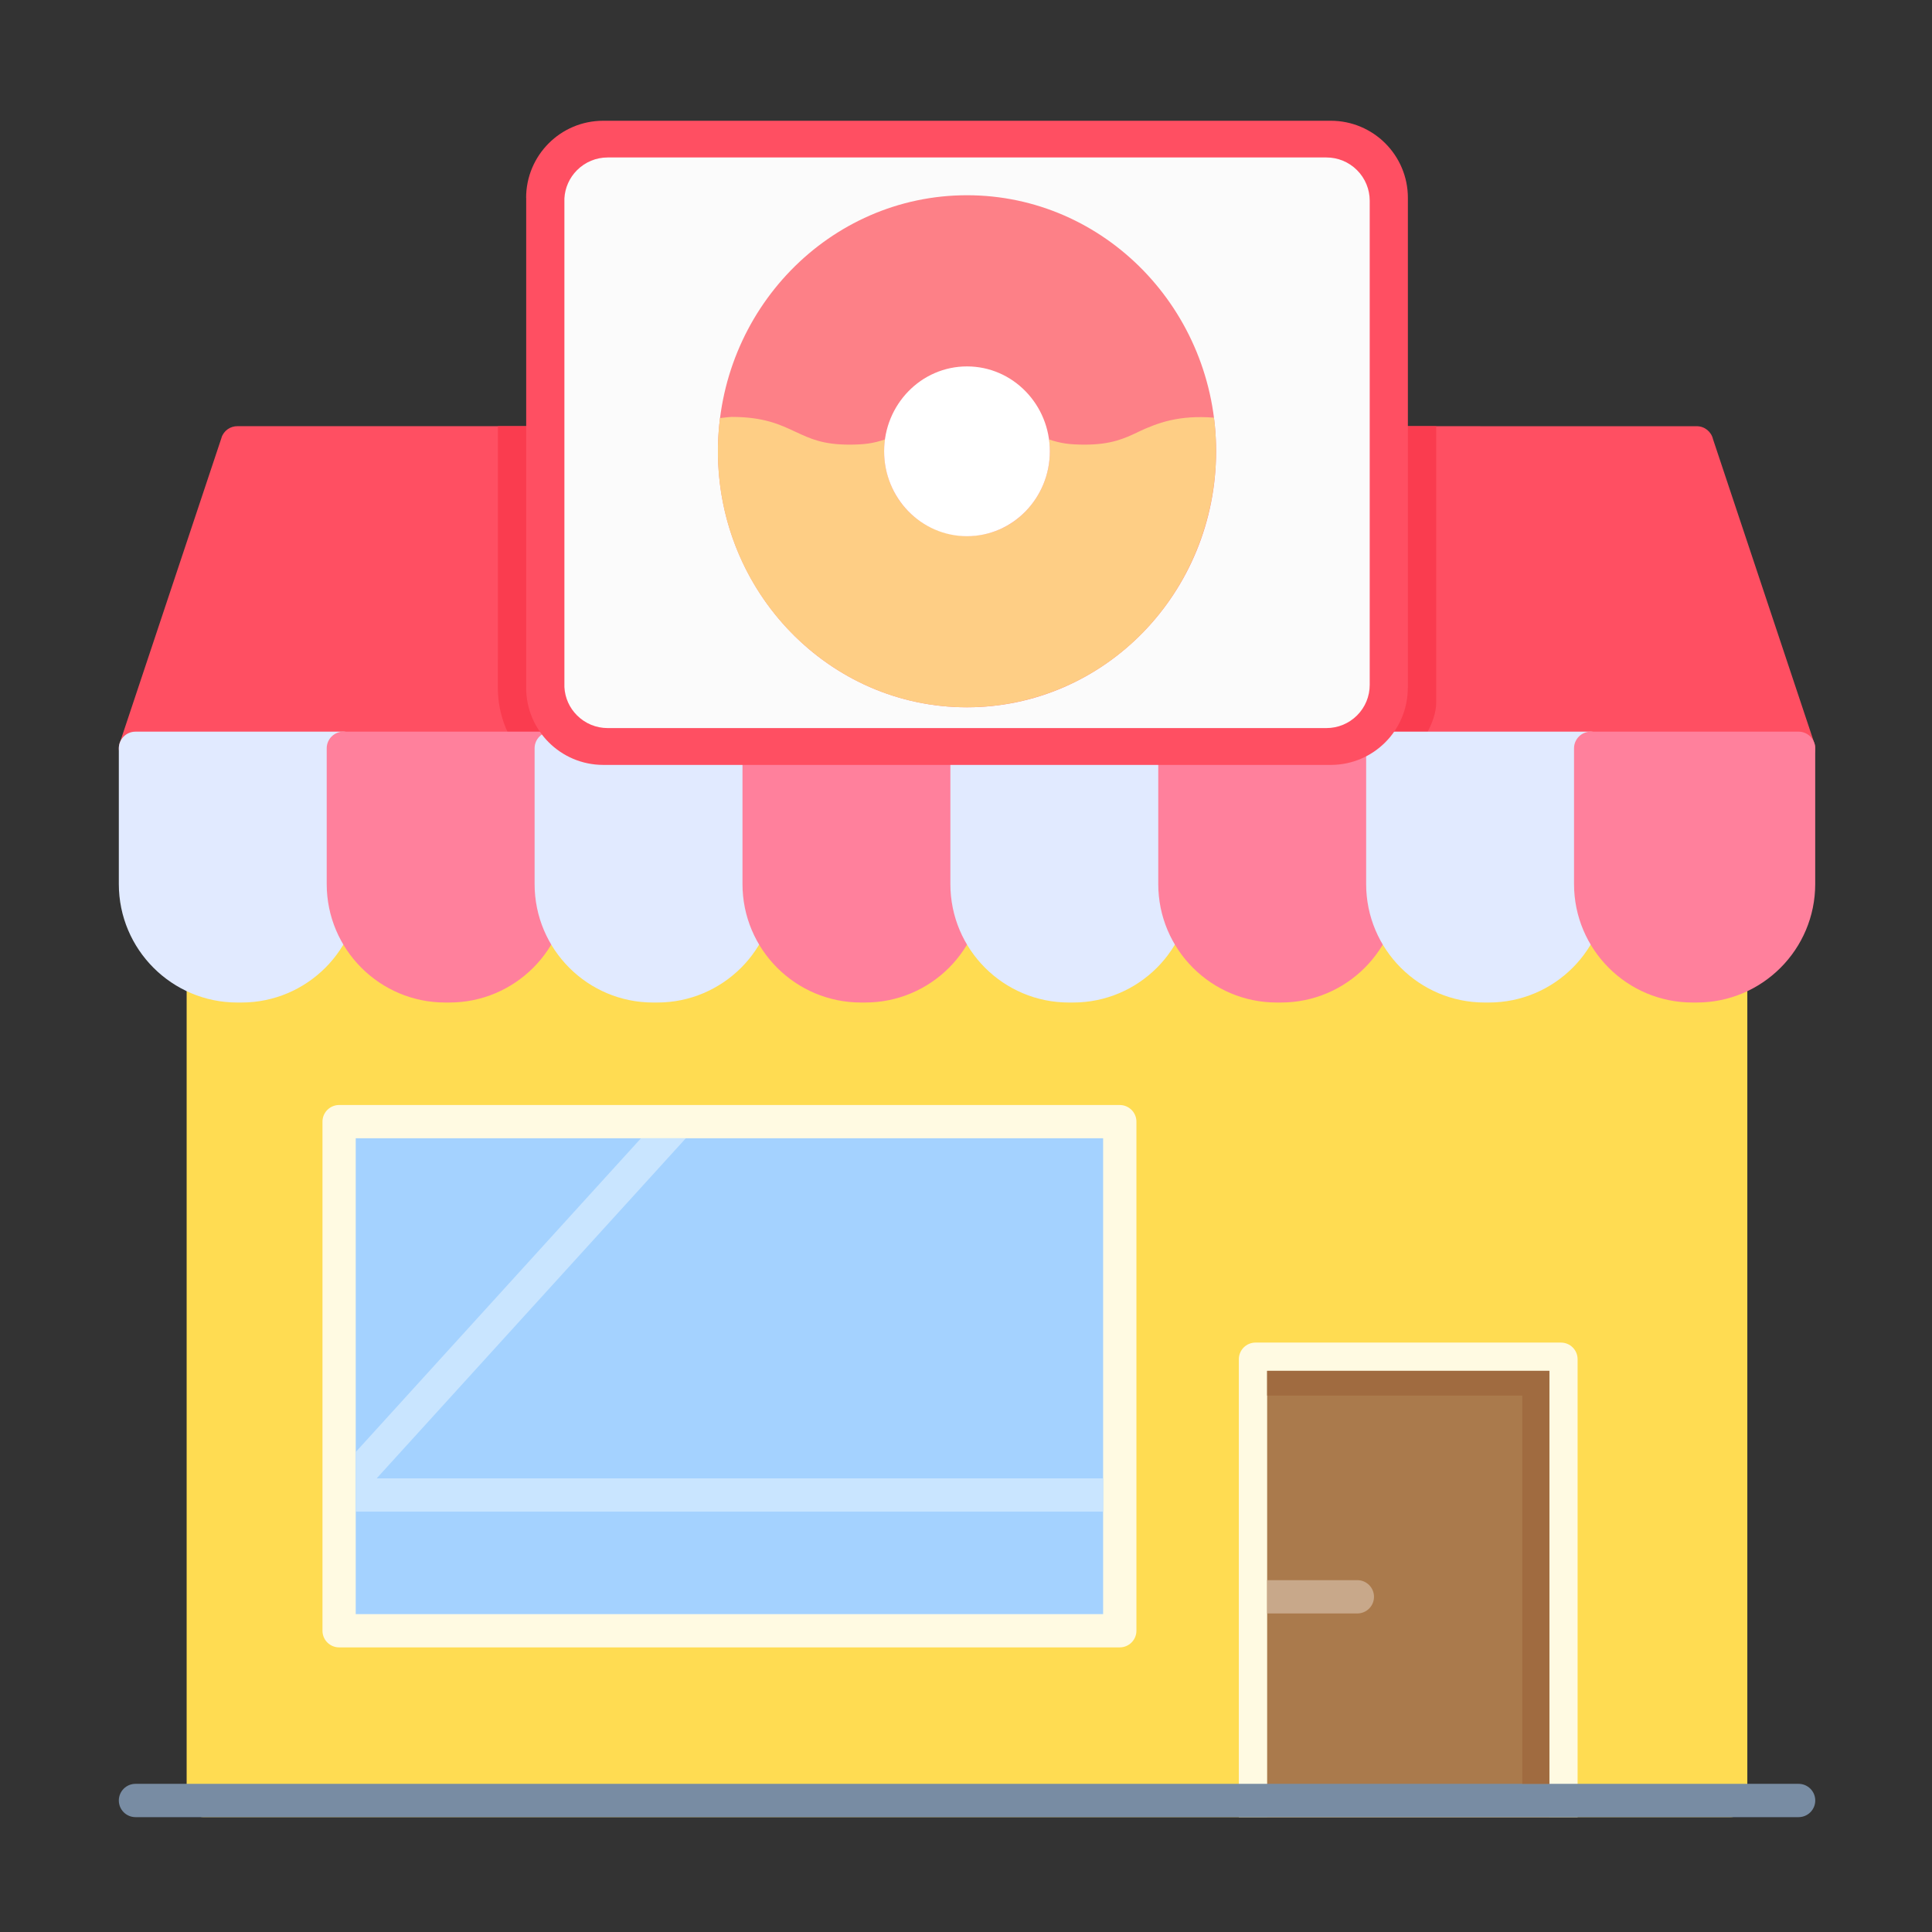
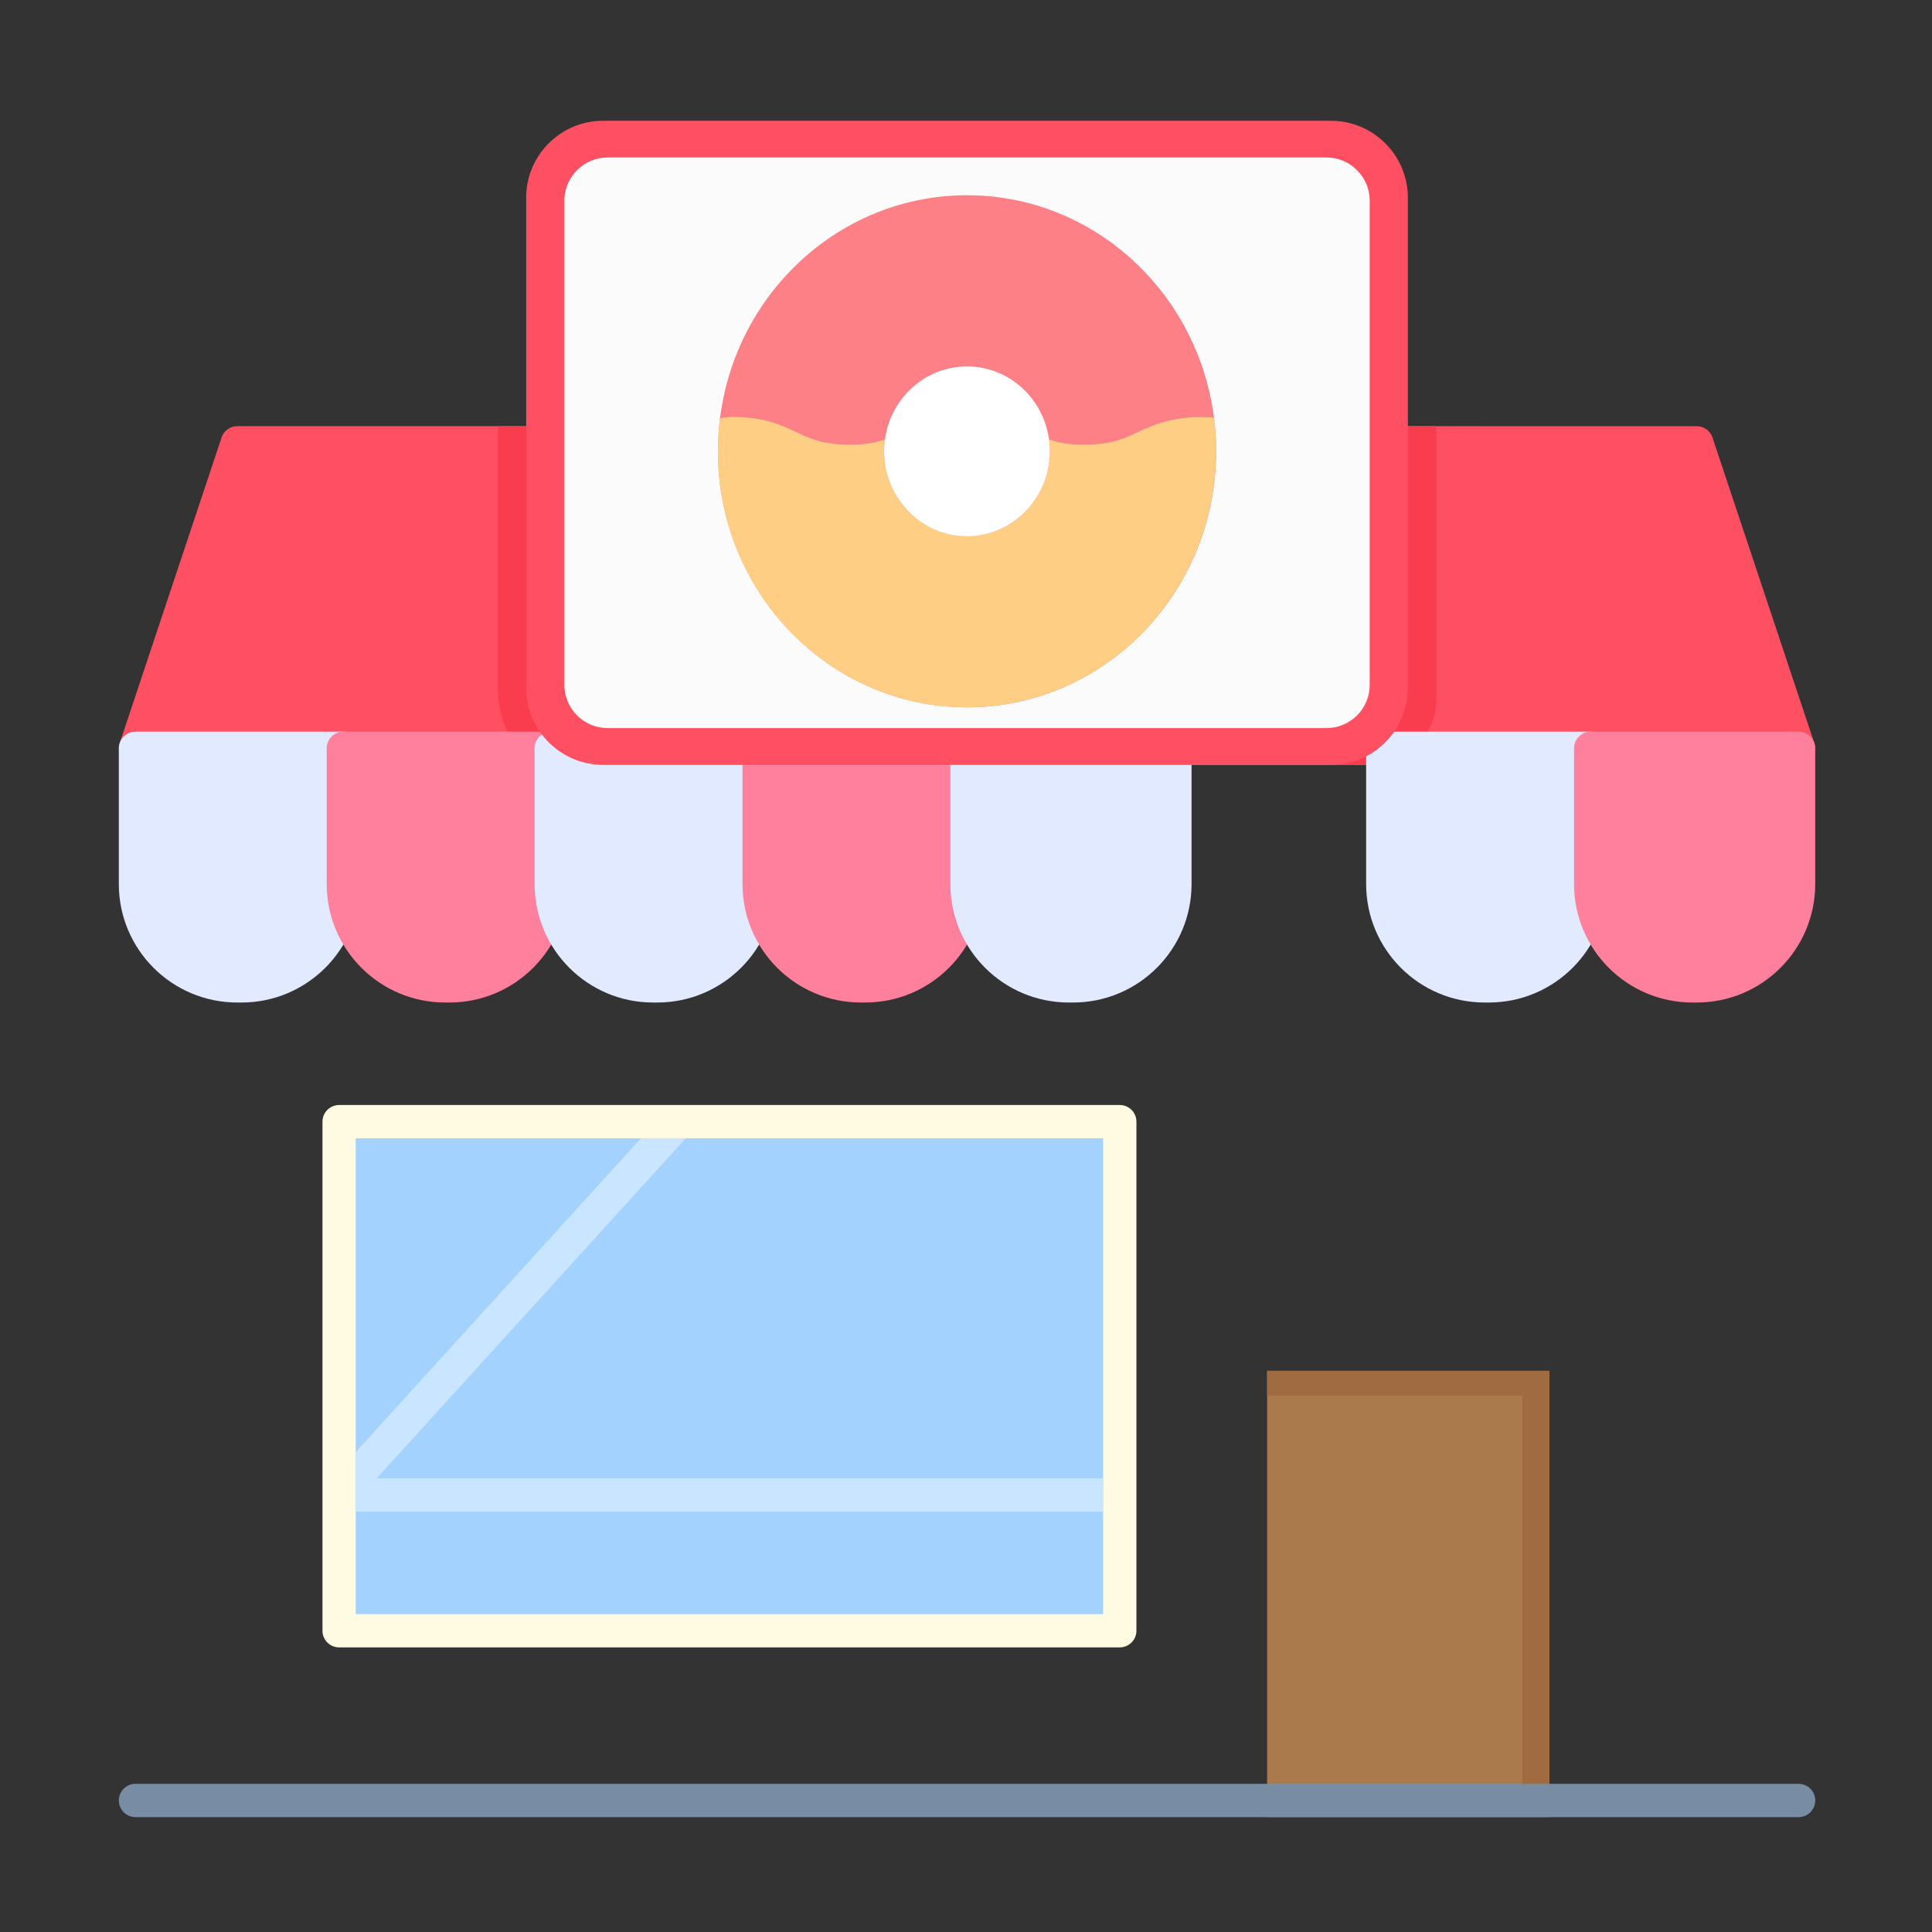
<svg xmlns="http://www.w3.org/2000/svg" id="Layer_1" enable-background="new 0 0 492 492" viewBox="0 0 492 492">
  <rect x="0" y="0" width="492" height="492" fill="#333333" stroke="none" />
  <g>
-     <path d="m444.97 224.02c0-2.34-1.9-4.24-4.24-4.24-129.62 0-259.29 0-388.96 0-2.34 0-4.24 1.9-4.24 4.24v234.48c0 2.34 1.9 4.24 4.24 4.24h388.96c2.34 0 4.24-1.9 4.24-4.24z" fill="#ffdc52" />
-     <path d="m315.49 462.74h86.26v-116.6c0-2.34-1.9-4.24-4.24-4.24h-77.79c-2.34 0-4.24 1.9-4.24 4.24v116.6z" fill="#fffae2" />
    <path clip-rule="evenodd" d="m322.69 349.1h71.86v113.64h-71.86z" fill="#aa7a4c" fill-rule="evenodd" />
-     <path clip-rule="evenodd" d="m322.69 402.41v8.47h22.97c2.34 0 4.24-1.9 4.24-4.24s-1.9-4.24-4.24-4.24h-22.97z" fill="#c8a88a" fill-rule="evenodd" />
    <path d="m376.98 108.53h-22.68-293.78c-1.81-.04-3.51 1.09-4.11 2.9l.01.02-25.8 77.4c-.23.53-.36 1.11-.36 1.72 0 2.34 1.9 4.24 4.24 4.24h423.45c.47.01.95-.06 1.42-.22 2.22-.74 3.42-3.14 2.68-5.36l-.02.01-25.8-77.41c-.43-1.88-2.12-3.29-4.13-3.29h-55.12z" fill="#ff4f62" />
    <path d="m365.74 108.53h-11.44-227.5v59.42h-.02v7.2c0 7.14 2.82 13.94 7.86 18.98.23.23.45.45.69.66h221.86c.23-.22.46-.44.69-.66 3.73-3.73 7.86-10.18 7.86-15.14z" fill="#fa3c4f" />
    <path d="m61.5 255.3h-1.06c-8.33 0-15.88-3.38-21.34-8.84s-8.84-13-8.84-21.34v-34.56c0-2.34 1.9-4.24 4.24-4.24h52.94c2.34 0 4.24 1.9 4.24 4.24v34.56c0 8.33-3.38 15.88-8.84 21.34-5.47 5.46-13.01 8.84-21.34 8.84z" fill="#e1eaff" />
    <path d="m114.44 255.3h-1.06c-8.33 0-15.88-3.38-21.34-8.84s-8.84-13-8.84-21.34v-34.56c0-2.34 1.9-4.24 4.24-4.24h52.94c2.34 0 4.24 1.9 4.24 4.24v34.56c0 8.33-3.38 15.88-8.84 21.34-5.47 5.46-13.01 8.84-21.34 8.84z" fill="#ff809c" />
    <path d="m167.38 255.3h-1.06c-8.33 0-15.88-3.38-21.34-8.84s-8.84-13-8.84-21.34v-34.56c0-2.34 1.9-4.24 4.24-4.24h52.94c2.34 0 4.24 1.9 4.24 4.24v34.56c0 8.33-3.38 15.88-8.84 21.34-5.47 5.46-13.01 8.84-21.34 8.84z" fill="#e1eaff" />
    <path d="m220.32 255.3h-1.06c-8.33 0-15.88-3.38-21.34-8.84s-8.84-13-8.84-21.34v-34.56c0-2.34 1.9-4.24 4.24-4.24h52.94c2.34 0 4.24 1.9 4.24 4.24v34.56c0 8.33-3.38 15.88-8.84 21.34s-13.01 8.84-21.34 8.84z" fill="#ff809c" />
    <path d="m273.26 255.3h-1.06c-8.33 0-15.88-3.38-21.34-8.84s-8.84-13-8.84-21.34v-34.56c0-2.34 1.9-4.24 4.24-4.24h52.94c2.34 0 4.24 1.9 4.24 4.24v34.56c0 8.33-3.38 15.88-8.84 21.34s-13.01 8.84-21.34 8.84z" fill="#e1eaff" />
-     <path d="m326.2 255.3h-1.06c-8.33 0-15.88-3.38-21.34-8.84s-8.84-13-8.84-21.34v-34.56c0-2.34 1.9-4.24 4.24-4.24h52.94c2.34 0 4.24 1.9 4.24 4.24v34.56c0 8.33-3.38 15.88-8.84 21.34s-13.01 8.84-21.34 8.84z" fill="#ff809c" />
    <path d="m379.14 255.3h-1.06c-8.33 0-15.88-3.38-21.34-8.84s-8.84-13-8.84-21.34v-34.56c0-2.34 1.9-4.24 4.24-4.24h52.94c2.34 0 4.24 1.9 4.24 4.24v34.56c0 8.33-3.38 15.88-8.84 21.34s-13.01 8.84-21.34 8.84z" fill="#e1eaff" />
    <path d="m432.08 255.3h-1.06c-8.33 0-15.88-3.38-21.34-8.84s-8.84-13-8.84-21.34v-34.56c0-2.34 1.9-4.24 4.24-4.24h52.94c2.34 0 4.24 1.9 4.24 4.24v34.56c0 8.33-3.38 15.88-8.84 21.34s-13 8.84-21.34 8.84z" fill="#ff809c" />
    <path d="m338.89 194.79h-185.26c-5.42 0-10.34-2.2-13.89-5.75s-5.75-8.47-5.75-13.89h.01v-124.76h-.02c0-5.42 2.2-10.34 5.75-13.89 3.55-3.56 8.47-5.75 13.89-5.75h185.27c5.42 0 10.34 2.2 13.89 5.75s5.75 8.47 5.75 13.89v124.76h-.02c0 5.43-2.19 10.35-5.74 13.89-3.54 3.55-8.45 5.75-13.88 5.75z" fill="#ff4f62" />
    <path clip-rule="evenodd" d="m348.81 166.03v-114.89c0-2.94-1.15-5.72-3.23-7.81-2.08-2.08-4.86-3.23-7.81-3.23h-183.02c-2.94 0-5.72 1.15-7.8 3.23-1.94 1.94-3.07 4.48-3.22 7.19v124.47c.15 2.72 1.28 5.26 3.22 7.19 2.08 2.08 4.86 3.23 7.81 3.23h183.02c2.94 0 5.72-1.15 7.81-3.23 2.08-2.08 3.22-4.86 3.22-7.8v-8.37z" fill="#fbfbfb" fill-rule="evenodd" />
    <path d="m285.15 419.52h-198.79c-2.34 0-4.24-1.9-4.24-4.24v-129.64c0-2.34 1.9-4.24 4.24-4.24h198.8c2.34 0 4.24 1.9 4.24 4.24v129.65c-.01 2.34-1.91 4.23-4.25 4.23z" fill="#fffae2" />
    <path d="m90.59 289.87h190.33v121.18h-190.33z" fill="#a4d2ff" />
    <path d="m280.92 384.95v-8.47h-185l78.73-86.61h-11.42l-72.64 79.9v15.18z" fill="#c9e5ff" />
    <path d="m34.5 454.27c-2.34 0-4.24 1.9-4.24 4.24s1.9 4.24 4.24 4.24h423.53c2.34 0 4.24-1.9 4.24-4.24s-1.9-4.24-4.24-4.24z" fill="#788ca3" />
    <path clip-rule="evenodd" d="m394.56 349.1h-71.87v6.3h64.97v98.87h6.9z" fill="#a06b40" fill-rule="evenodd" />
    <path d="m291.14 68.86c11.46 11.8 18.55 28.09 18.55 46.06s-7.09 34.26-18.55 46.06c-11.49 11.82-27.36 19.14-44.88 19.14-17.53 0-33.4-7.31-44.88-19.14-11.46-11.8-18.55-28.09-18.55-46.06s7.09-34.26 18.55-46.06c11.49-11.82 27.36-19.14 44.88-19.14 17.53 0 33.4 7.32 44.88 19.14z" fill="#fd8087" />
    <path d="m309.15 106.36c2.84 22.24-5.7 44.58-22.53 58.86-20.64 17.52-50.2 19.91-73.26 5.46-21.47-13.46-33.27-38.35-30.01-64.21 1.57-.19 2.63-.3 2.93-.3 8.24 0 12.35 1.93 16.45 3.87l.01-.01c3.48 1.63 6.77 3.2 13.52 3.2 3.78 0 6.09-.3 9.1-1.32-.32 2.34-.25 4.85.18 7.15 3.67 18.74 27.56 23.88 38.19 7.97 1.6-2.4 2.69-5.14 3.24-7.97.44-2.3.5-4.81.18-7.15 3 1.02 5.31 1.32 9.1 1.32 6.75 0 10.14-1.59 13.53-3.19v-.01-.01c5.15-2.42 10.47-4.34 19.37-3.66z" fill="#fece85" />
    <path d="m261.2 99.68c3.8 3.91 6.15 9.31 6.15 15.25s-2.35 11.33-6.15 15.25c-3.82 3.94-9.11 6.37-14.95 6.37s-11.12-2.44-14.95-6.37c-3.8-3.91-6.15-9.3-6.15-15.25 0-5.94 2.35-11.33 6.15-15.25 3.82-3.94 9.11-6.37 14.95-6.37 5.85 0 11.13 2.43 14.95 6.37z" fill="#fff" />
  </g>
</svg>